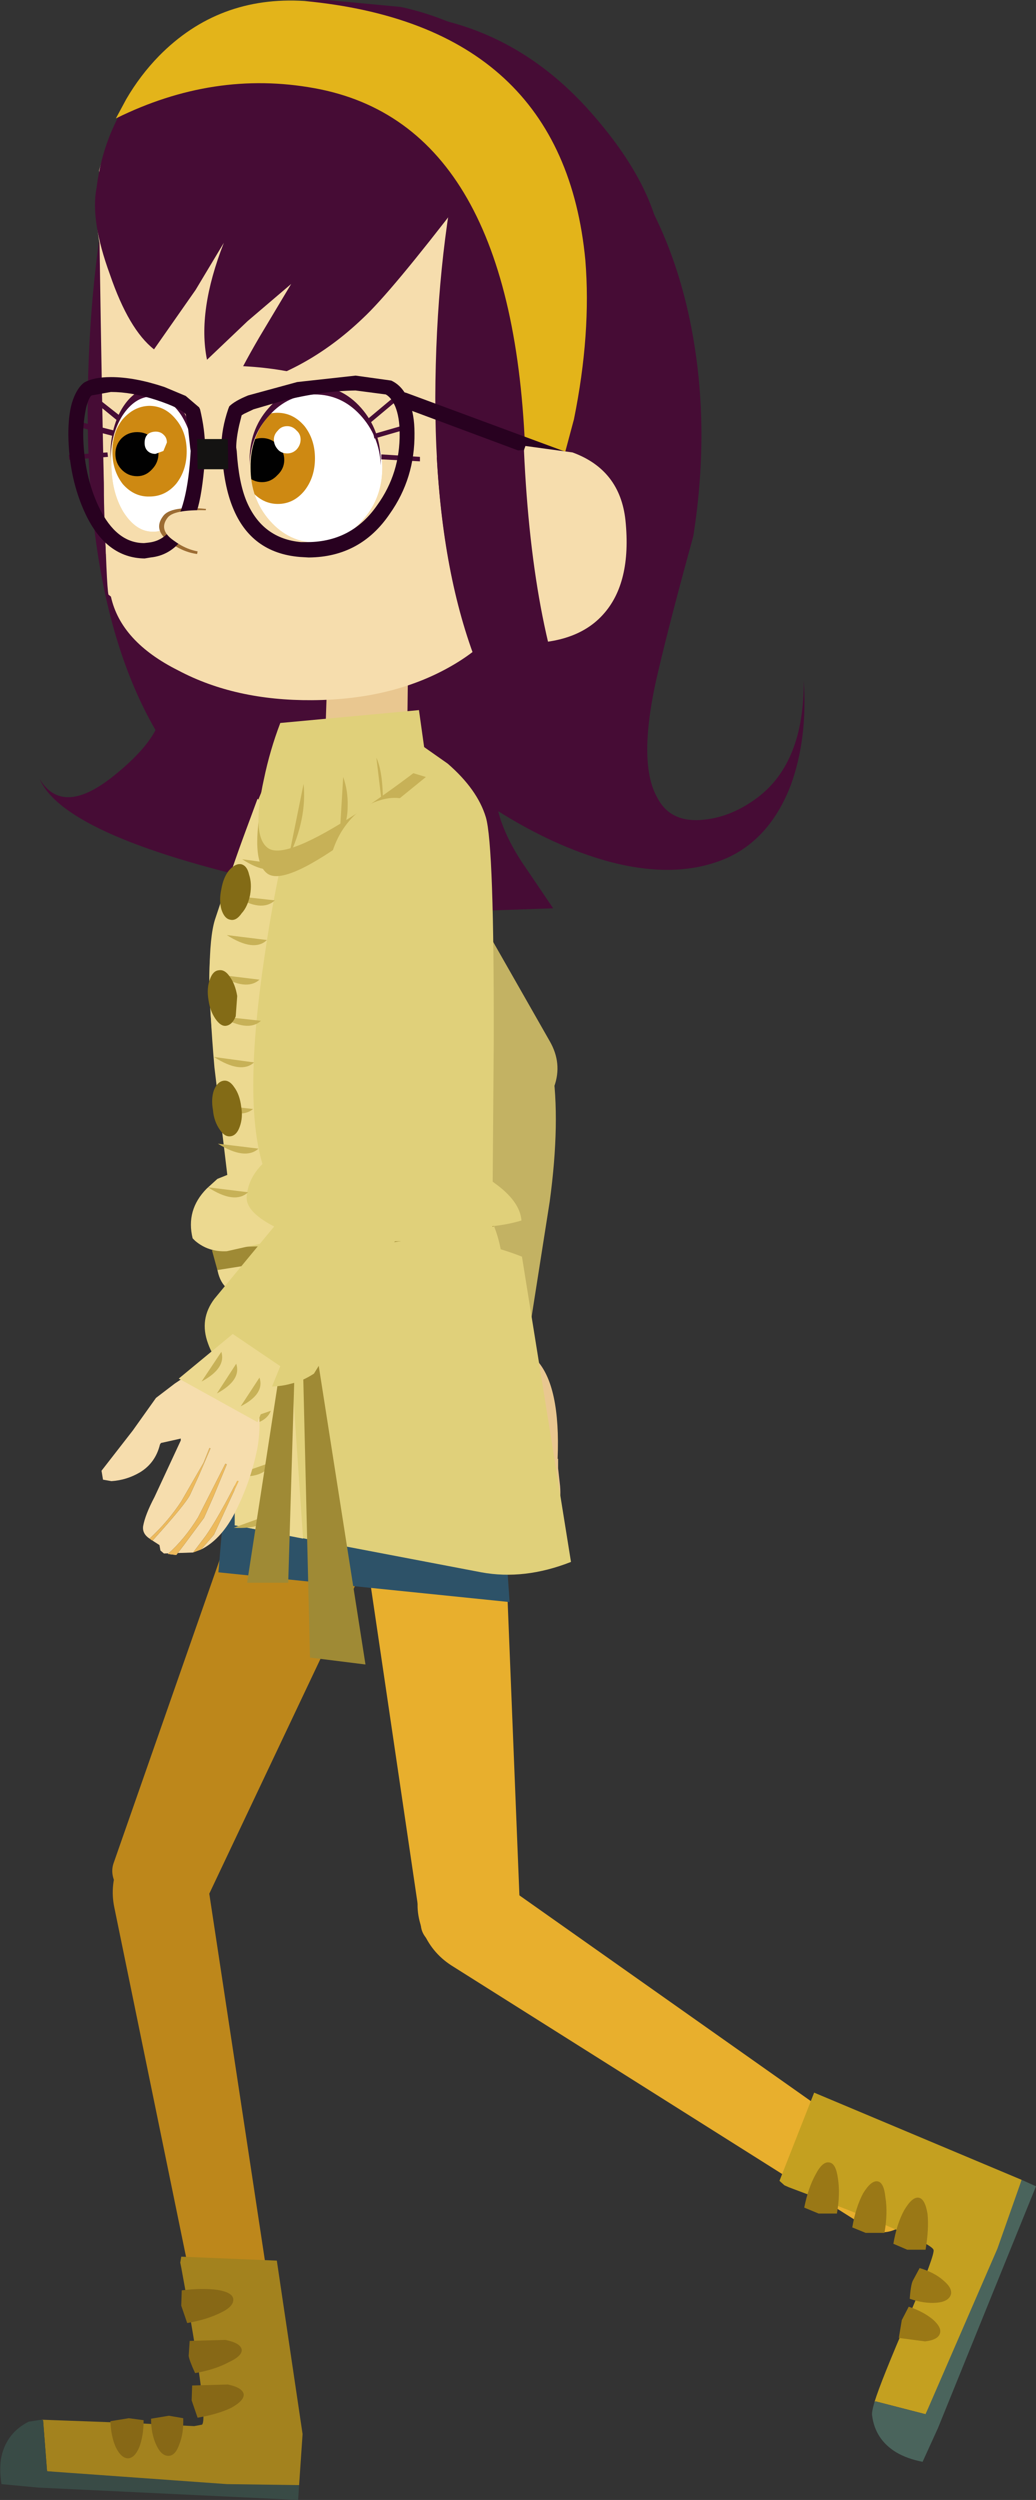
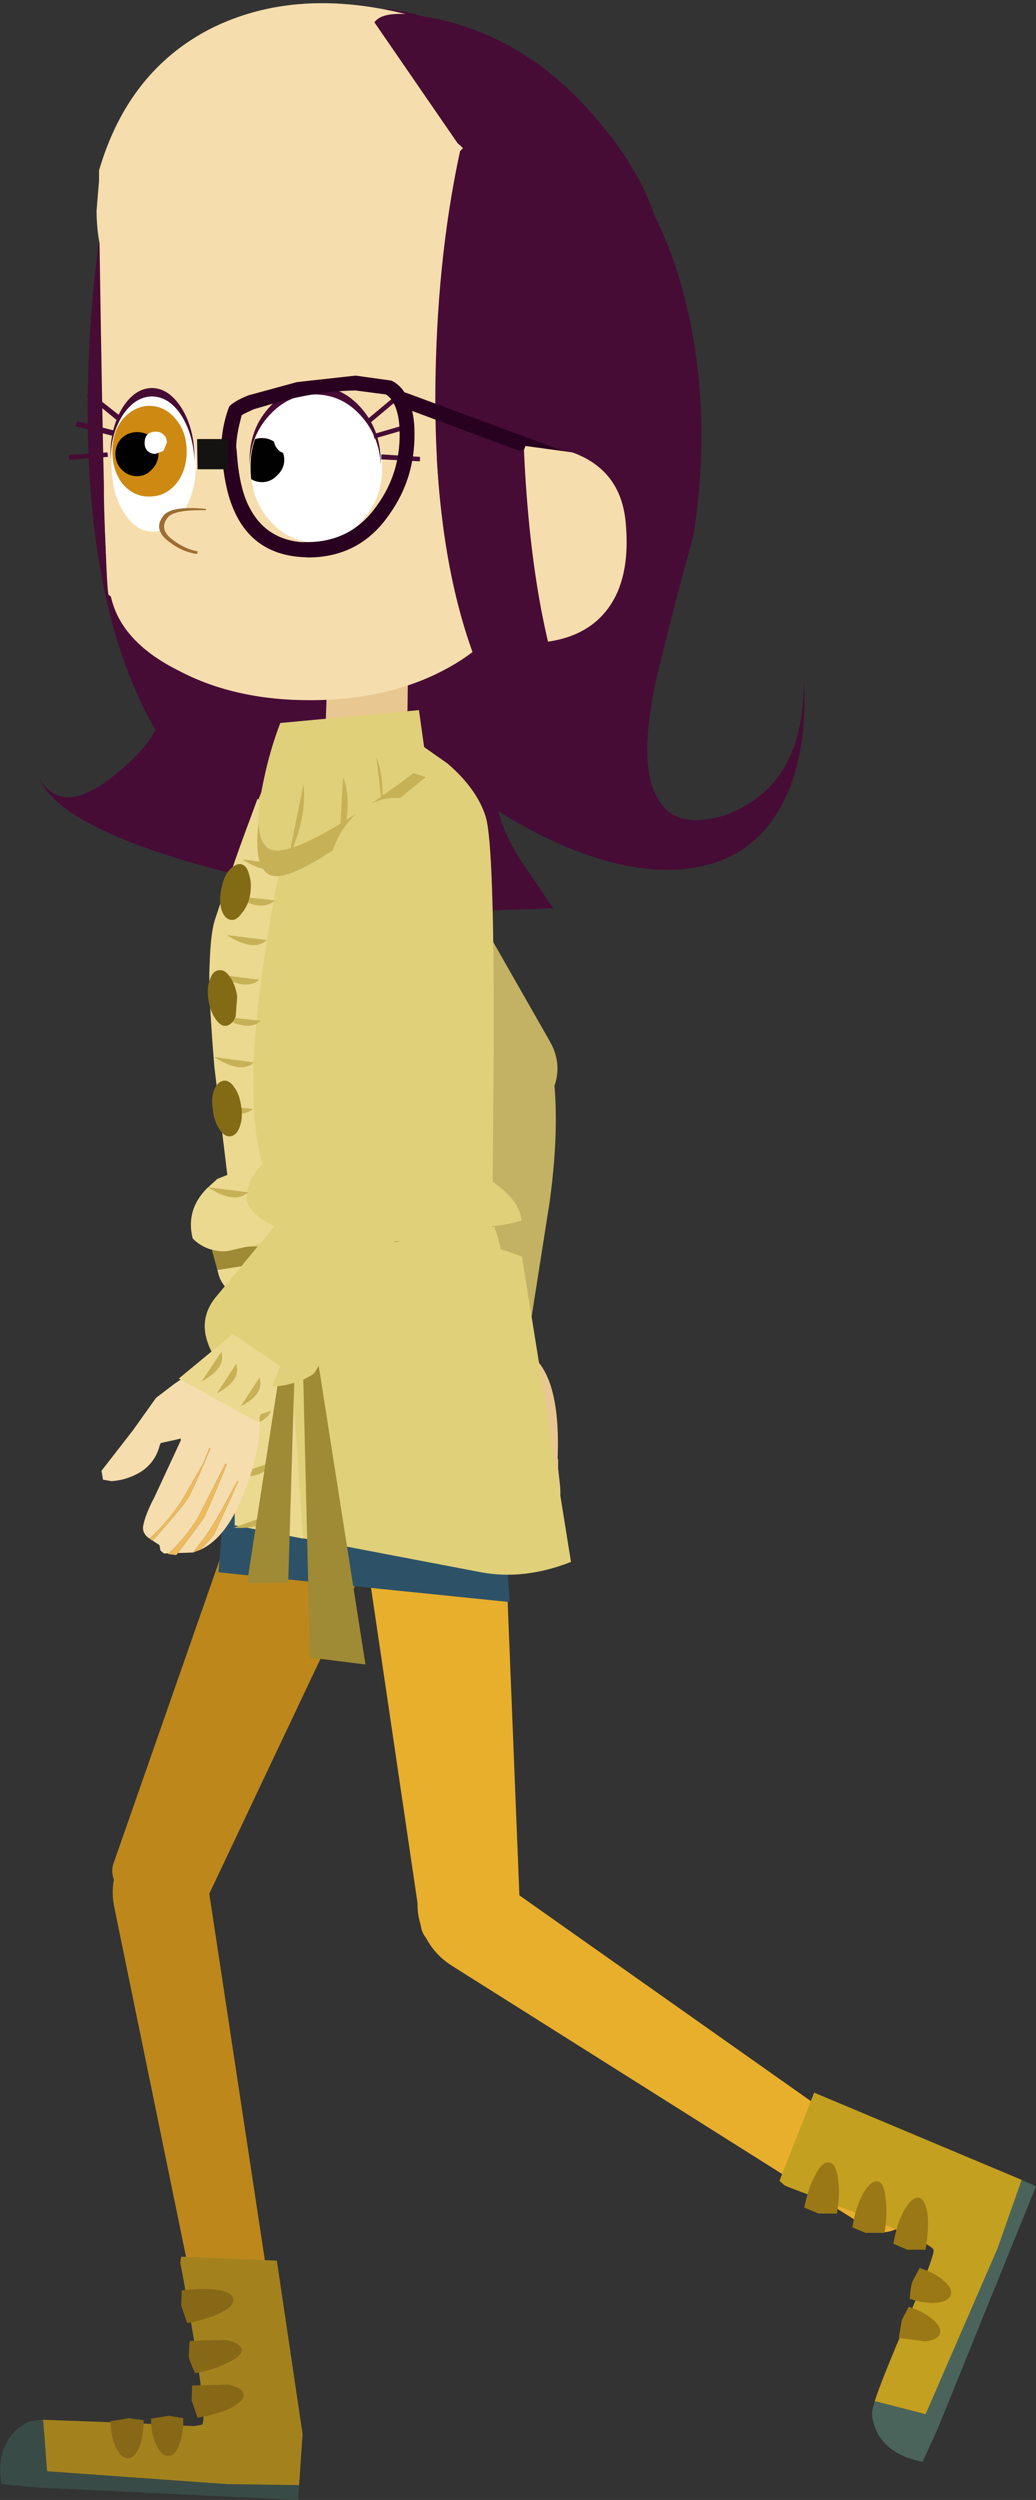
<svg xmlns="http://www.w3.org/2000/svg" height="252.25px" width="104.6px">
  <rect width="100%" height="100%" fill="#333333" stroke="none" />
  <g transform="matrix(1.0, 0.0, 0.0, 1.0, -3.25, 41.95)">
    <path d="M55.2 98.75 L55.15 98.75 Q55.55 99.75 54.95 101.75 L54.4 103.35 53.4 104.2 Q52.7 104.75 52.75 105.0 52.8 105.35 52.8 105.1 54.6 103.85 55.15 101.95 55.7 100.35 55.2 98.75 M57.25 113.55 L56.95 113.65 56.85 113.7 56.85 113.65 56.05 113.95 Q54.95 114.15 54.05 111.95 L53.3 109.65 53.0 107.65 52.85 105.45 52.6 105.55 Q52.05 108.45 50.7 109.15 L50.0 109.0 49.8 108.65 Q49.7 108.05 49.75 105.2 L49.9 102.3 Q49.8 101.2 50.85 99.05 L52.1 96.4 57.4 95.25 Q59.85 97.85 59.55 105.25 L59.6 105.25 59.6 106.2 59.8 108.0 Q59.9 109.25 59.65 110.1 L59.6 110.25 59.75 110.6 59.6 110.7 59.5 110.65 58.95 111.8 58.7 112.15 Q59.0 111.25 58.9 110.65 L58.1 108.3 57.7 105.6 57.65 105.6 Q57.4 106.65 58.1 109.25 58.65 111.25 58.45 112.55 L57.4 113.45 57.45 112.55 57.25 111.4 56.2 107.6 Q55.9 106.35 56.0 105.5 L55.9 106.8 56.2 108.05 56.9 110.85 Q57.15 111.6 57.0 112.55 L57.0 113.65 57.25 113.55 M54.75 105.6 L54.6 105.6 54.6 107.4 Q54.55 107.6 54.85 108.85 L55.45 110.85 56.05 112.55 56.1 113.6 56.2 113.65 56.3 113.1 56.3 112.8 55.7 111.1 54.95 108.75 Q54.8 108.1 54.95 107.35 L54.75 105.6" fill="#e9c790" fill-rule="evenodd" stroke="none" />
    <path d="M55.2 98.75 Q55.7 100.35 55.15 101.95 54.6 103.85 52.8 105.1 52.8 105.35 52.75 105.0 52.7 104.75 53.4 104.2 L54.4 103.35 54.95 101.75 Q55.55 99.75 55.15 98.75 L55.2 98.75 M58.7 112.15 L58.45 112.45 58.5 112.5 58.45 112.55 Q58.65 111.25 58.1 109.25 57.4 106.65 57.65 105.6 L57.7 105.6 58.1 108.3 58.9 110.65 Q59.0 111.25 58.7 112.15 M57.4 113.45 L57.25 113.55 57.0 113.65 57.0 112.55 Q57.15 111.6 56.9 110.85 L56.2 108.05 55.9 106.8 56.0 105.5 Q55.9 106.35 56.2 107.6 L57.25 111.4 57.45 112.55 57.4 113.45 M54.75 105.6 L54.95 107.35 Q54.8 108.1 54.95 108.75 L55.7 111.1 56.3 112.8 56.3 113.1 56.2 113.65 56.1 113.6 56.05 112.55 55.45 110.85 54.85 108.85 Q54.55 107.6 54.6 107.4 L54.6 105.6 54.75 105.6" fill="#d0a367" fill-rule="evenodd" stroke="none" />
    <path d="M49.45 67.0 Q49.35 72.35 47.8 78.6 L44.5 89.7 Q43.95 92.2 45.7 94.15 47.45 96.05 50.25 96.15 52.95 96.15 55.0 94.55 L56.65 92.65 58.75 79.3 Q59.85 71.2 59.0 65.65 57.55 64.0 55.45 63.6 53.15 62.95 51.35 63.95 49.65 65.0 49.45 67.0" fill="#c3b263" fill-rule="evenodd" stroke="none" />
    <path d="M47.6 92.25 L44.4 98.5 53.35 99.4 53.3 93.3 47.6 92.25" fill="#dcc57a" fill-rule="evenodd" stroke="none" />
-     <path d="M47.3 94.35 L46.6 97.85 Q48.4 95.65 47.3 94.35" fill="#c7b157" fill-rule="evenodd" stroke="none" />
    <path d="M49.15 94.85 L48.5 98.35 Q50.3 96.15 49.15 94.85" fill="#c7b157" fill-rule="evenodd" stroke="none" />
    <path d="M51.85 95.15 L51.15 98.6 Q52.95 96.5 51.85 95.15" fill="#c7b157" fill-rule="evenodd" stroke="none" />
    <path d="M14.8 150.55 L24.75 199.0 Q25.2 200.8 27.0 201.3 L28.75 201.35 Q30.2 201.15 31.1 200.0 31.95 198.95 31.75 197.7 L24.05 146.95 Q23.7 144.45 21.95 143.3 20.25 142.05 18.3 142.9 16.4 143.7 15.3 145.95 14.3 148.2 14.8 150.55" fill="#bd871b" fill-rule="evenodd" stroke="none" />
    <path d="M23.8 150.35 L44.1 107.5 Q45.4 104.7 44.25 101.75 43.05 98.8 40.0 97.55 L34.15 97.4 Q31.3 98.6 30.3 101.5 L14.7 146.1 Q14.3 147.35 15.3 148.75 16.35 150.2 18.15 151.05 19.9 151.85 21.55 151.65 23.2 151.5 23.8 150.35" fill="#bd871b" fill-rule="evenodd" stroke="none" />
    <path d="M31.2 186.15 L33.8 203.65 33.45 208.8 25.9 209.4 8.0 207.4 7.6 202.25 7.45 202.2 16.95 202.55 22.85 202.85 23.65 202.7 Q24.35 202.05 21.55 186.85 L21.45 186.35 21.55 185.75 31.2 186.15" fill="#a3821e" fill-rule="evenodd" stroke="none" />
    <path d="M3.4 208.7 L7.1 209.05 33.35 210.3 33.45 208.8 26.15 208.7 8.0 207.4 7.6 202.25 7.45 202.2 6.15 202.4 Q3.95 203.5 3.4 205.9 3.15 207.1 3.4 208.7" fill="#394b46" fill-rule="evenodd" stroke="none" />
    <path d="M26.8 190.0 Q26.7 189.35 25.2 189.1 23.65 188.9 21.6 189.15 L21.55 190.7 22.15 192.45 Q24.15 192.1 25.55 191.4 26.9 190.75 26.8 190.0" fill="#876816" fill-rule="evenodd" stroke="none" />
    <path d="M22.4 194.25 L22.3 195.75 Q22.35 196.2 22.95 197.5 24.95 197.15 26.35 196.4 27.75 195.75 27.65 195.1 27.5 194.45 26.0 194.15 L22.4 194.25" fill="#876816" fill-rule="evenodd" stroke="none" />
    <path d="M27.85 199.6 Q27.7 198.95 26.25 198.65 L22.65 198.75 22.6 200.25 23.2 202.0 Q25.25 201.65 26.6 201.0 27.95 200.25 27.85 199.6" fill="#876816" fill-rule="evenodd" stroke="none" />
    <path d="M21.75 202.05 L20.3 201.8 18.5 202.1 Q18.5 203.65 19.05 204.8 19.55 205.85 20.25 205.85 20.95 205.85 21.35 204.7 21.8 203.6 21.75 202.05" fill="#876816" fill-rule="evenodd" stroke="none" />
    <path d="M17.75 202.25 L16.25 202.05 14.4 202.35 Q14.45 203.9 14.95 205.0 15.5 206.1 16.2 206.1 16.85 206.05 17.3 205.0 17.75 203.85 17.75 202.25" fill="#876816" fill-rule="evenodd" stroke="none" />
    <path d="M20.25 -24.3 Q19.6 -24.95 17.2 -18.65 15.1 -13.15 14.55 -10.65 13.4 -5.65 14.1 0.25 14.65 3.65 16.4 10.7 L18.65 20.3 Q19.9 26.0 19.55 29.8 19.3 32.7 14.65 36.4 9.55 40.45 7.25 36.65 9.85 42.65 32.3 47.5 41.15 49.4 48.9 50.05 L59.1 49.7 55.95 45.05 Q54.15 42.3 53.55 39.9 59.2 43.45 64.6 44.95 71.6 46.85 76.7 44.6 81.05 42.6 83.1 37.25 84.8 32.55 84.4 26.7 84.45 35.0 79.7 38.55 77.15 40.45 74.4 40.75 71.0 41.15 69.65 38.6 67.5 34.95 69.75 25.6 70.95 20.5 73.25 12.15 75.05 0.7 72.9 -9.65 70.45 -21.4 63.25 -29.05 58.8 -33.65 52.15 -37.45 44.0 -42.1 39.3 -40.75 L20.25 -24.3" fill="#460c35" fill-rule="evenodd" stroke="none" />
    <path d="M36.0 43.2 Q35.95 46.0 37.45 48.3 L50.5 68.75 Q51.65 70.55 53.55 71.05 55.55 71.55 57.1 70.45 58.6 69.4 59.2 67.7 60.05 65.35 58.75 63.1 L45.75 40.3 Q44.3 37.7 41.95 37.15 39.55 36.65 37.85 38.5 36.15 40.3 36.0 43.2" fill="#c3b263" fill-rule="evenodd" stroke="none" />
    <path d="M48.8 156.35 L90.85 182.85 Q92.4 183.75 94.05 182.8 L95.3 181.6 Q96.15 180.4 96.0 178.95 95.85 177.6 94.75 176.85 L52.65 147.15 Q50.65 145.7 48.55 146.1 46.5 146.45 45.75 148.45 45.0 150.4 45.9 152.8 46.8 155.05 48.8 156.35" fill="#e8af2d" fill-rule="evenodd" stroke="none" />
    <path d="M55.8 152.0 L53.9 104.55 Q53.75 101.45 51.35 99.4 48.9 97.3 45.6 97.55 42.35 97.8 40.35 100.2 38.4 102.6 38.85 105.65 L45.75 152.4 Q45.9 153.7 47.5 154.5 49.05 155.35 51.05 155.2 53.0 155.1 54.4 154.15 55.75 153.25 55.8 152.0" fill="#e8af2d" fill-rule="evenodd" stroke="none" />
    <path d="M27.75 87.9 L52.35 84.95 54.7 119.7 25.3 116.7 27.75 87.9" fill="#2d5268" fill-rule="evenodd" stroke="none" />
    <path d="M28.3 90.0 Q29.65 95.2 34.35 97.9 39.05 100.55 44.3 99.15 49.55 97.75 52.2 93.1 54.95 88.4 53.6 83.2 52.2 78.0 47.45 75.35 42.85 72.65 37.6 74.05 32.35 75.45 29.6 80.15 26.9 84.8 28.3 90.0" fill="#e0d07a" fill-rule="evenodd" stroke="none" />
    <path d="M29.5 87.7 Q35.2 85.0 41.15 83.7 48.75 82.0 55.95 84.85 L60.9 115.65 Q56.2 117.5 51.85 116.7 L26.95 111.95 29.5 87.7" fill="#e0d07a" fill-rule="evenodd" stroke="none" />
    <path d="M25.1 84.6 Q25.0 87.7 26.85 88.45 L26.95 111.95 33.85 113.3 32.05 87.05 30.85 86.2 27.75 84.2 25.1 84.6" fill="#ecd990" fill-rule="evenodd" stroke="none" />
    <path d="M30.5 90.0 L26.6 91.4 Q29.8 91.6 30.5 90.0" fill="#c7b157" fill-rule="evenodd" stroke="none" />
    <path d="M30.55 95.15 L26.65 96.55 Q29.85 96.85 30.55 95.15" fill="#c7b157" fill-rule="evenodd" stroke="none" />
    <path d="M30.6 100.4 L26.7 101.75 Q29.9 102.1 30.6 100.4" fill="#c7b157" fill-rule="evenodd" stroke="none" />
    <path d="M30.65 105.6 L26.8 106.95 Q29.95 107.35 30.65 105.6" fill="#c7b157" fill-rule="evenodd" stroke="none" />
    <path d="M30.7 110.8 L26.85 112.2 Q29.95 112.4 30.7 110.8" fill="#c7b157" fill-rule="evenodd" stroke="none" />
    <path d="M30.15 86.8 L26.25 88.2 Q29.45 88.4 30.15 86.8" fill="#c7b157" fill-rule="evenodd" stroke="none" />
    <path d="M34.55 125.3 L40.15 126.0 33.55 83.85 34.55 125.3" fill="#9f8a35" fill-rule="evenodd" stroke="none" />
    <path d="M33.35 84.35 L28.2 117.75 32.35 117.75 33.35 84.35" fill="#9f8a35" fill-rule="evenodd" stroke="none" />
    <path d="M14.65 -25.45 Q12.15 -14.2 12.1 -0.6 12.1 26.7 24.25 38.6 L22.15 31.55 24.65 34.75 Q27.5 38.05 29.5 38.8 L30.0 38.95 29.35 38.15 Q27.5 35.95 25.9 32.2 20.05 18.15 21.0 -9.7 21.05 -23.95 17.85 -26.15 16.2 -27.25 14.65 -25.45" fill="#460c35" fill-rule="evenodd" stroke="none" />
    <path d="M53.1 81.8 Q53.95 80.65 52.7 79.45 L24.65 84.2 25.2 86.2 53.1 81.8" fill="#9f8a35" fill-rule="evenodd" stroke="none" />
    <path d="M24.6 53.6 Q23.8 58.25 25.85 71.5 26.85 78.15 28.1 83.85 L52.95 82.95 53.1 63.4 Q53.15 43.3 52.3 40.5 51.45 37.7 48.45 35.1 L45.6 33.1 31.4 33.75 28.45 40.85 Q25.35 48.95 24.6 53.6" fill="#e0d07a" fill-rule="evenodd" stroke="none" />
    <path d="M49.3 75.65 L31.9 75.7 Q29.35 75.45 26.0 77.15 22.35 79.1 24.1 81.05 25.45 82.25 31.2 81.75 L38.75 81.0 47.35 81.8 Q52.65 82.2 55.9 81.2 55.75 79.25 53.15 77.4 50.75 75.55 49.3 75.65" fill="#e0d07a" fill-rule="evenodd" stroke="none" />
    <path d="M32.5 41.45 L29.25 38.65 Q26.75 45.4 24.95 50.85 23.9 54.25 24.9 65.75 L26.2 76.6 25.2 77.0 24.1 78.0 Q22.0 80.15 22.7 83.0 L22.95 83.25 Q24.3 84.4 26.15 84.3 L33.05 82.75 Q28.15 80.85 28.15 78.9 28.25 77.0 29.75 75.5 27.8 69.0 29.95 54.6 31.0 47.4 32.5 41.45" fill="#ecd990" fill-rule="evenodd" stroke="none" />
    <path d="M31.75 45.3 L27.7 44.75 Q30.4 46.5 31.75 45.3" fill="#c7b157" fill-rule="evenodd" stroke="none" />
    <path d="M31.0 48.9 L26.95 48.45 Q29.65 50.15 31.0 48.9" fill="#c7b157" fill-rule="evenodd" stroke="none" />
    <path d="M30.2 52.9 L26.15 52.4 Q28.9 54.15 30.2 52.9" fill="#c7b157" fill-rule="evenodd" stroke="none" />
    <path d="M29.45 56.9 L25.35 56.4 Q28.1 58.1 29.45 56.9" fill="#c7b157" fill-rule="evenodd" stroke="none" />
    <path d="M29.6 61.05 L25.5 60.6 Q28.3 62.25 29.6 61.05" fill="#c7b157" fill-rule="evenodd" stroke="none" />
    <path d="M28.9 65.25 L24.85 64.7 Q27.6 66.45 28.9 65.25" fill="#c7b157" fill-rule="evenodd" stroke="none" />
    <path d="M28.8 69.95 L24.75 69.5 Q27.5 71.05 28.8 69.95" fill="#c7b157" fill-rule="evenodd" stroke="none" />
-     <path d="M29.35 73.95 L25.25 73.45 Q28.0 75.15 29.35 73.95" fill="#c7b157" fill-rule="evenodd" stroke="none" />
+     <path d="M29.35 73.95 L25.25 73.45 " fill="#c7b157" fill-rule="evenodd" stroke="none" />
    <path d="M28.3 78.35 L24.25 77.85 Q26.95 79.6 28.3 78.35" fill="#c7b157" fill-rule="evenodd" stroke="none" />
    <path d="M25.6 47.75 Q25.35 48.9 25.6 49.8 25.9 50.75 26.5 50.85 27.1 51.0 27.65 50.2 28.25 49.55 28.5 48.35 28.7 47.2 28.4 46.3 28.2 45.4 27.6 45.25 27.0 45.15 26.35 45.9 25.8 46.6 25.6 47.75" fill="#836b16" fill-rule="evenodd" stroke="none" />
    <path d="M24.3 58.95 Q24.45 60.05 25.0 60.85 25.55 61.65 26.1 61.55 26.7 61.45 27.05 60.6 L27.2 58.55 Q27.0 57.35 26.45 56.6 25.95 55.85 25.35 55.95 24.75 56.0 24.45 56.85 24.1 57.75 24.3 58.95" fill="#836b16" fill-rule="evenodd" stroke="none" />
    <path d="M24.75 70.05 Q24.85 71.2 25.45 72.05 25.95 72.8 26.55 72.7 27.15 72.6 27.45 71.75 27.8 70.8 27.6 69.7 27.45 68.5 26.9 67.75 26.4 67.0 25.8 67.1 25.2 67.2 24.85 68.05 24.55 68.9 24.75 70.05" fill="#836b16" fill-rule="evenodd" stroke="none" />
    <path d="M36.05 33.55 L44.35 33.2 44.45 25.0 36.35 24.65 36.05 33.55" fill="#e9c790" fill-rule="evenodd" stroke="none" />
    <path d="M46.25 36.45 L31.55 32.0 Q30.45 35.0 29.8 38.3 28.45 44.9 30.25 46.2 32.05 47.5 39.3 42.1 L46.25 36.45" fill="#c7b157" fill-rule="evenodd" stroke="none" />
    <path d="M45.55 29.7 L31.55 31.0 Q30.5 33.75 29.9 36.65 28.6 42.5 30.35 43.65 32.1 44.8 39.45 40.0 43.05 37.6 46.3 35.05 L45.55 29.7" fill="#e0d07a" fill-rule="evenodd" stroke="none" />
    <path d="M33.9 37.15 L32.4 44.55 Q34.25 40.65 33.9 37.15" fill="#c7b157" fill-rule="evenodd" stroke="none" />
    <path d="M37.9 36.45 L37.55 42.3 Q38.35 41.2 38.35 39.4 38.4 37.85 37.9 36.45" fill="#c7b157" fill-rule="evenodd" stroke="none" />
    <path d="M41.25 34.5 L41.9 39.9 Q42.0 36.1 41.25 34.5" fill="#c7b157" fill-rule="evenodd" stroke="none" />
    <path d="M13.25 -23.7 L13.25 -24.75 Q16.15 -34.7 24.4 -39.0 31.8 -42.75 41.25 -41.15 50.4 -39.6 57.45 -33.9 64.8 -27.9 66.3 -19.95 68.9 -6.55 62.6 4.85 61.0 7.7 57.8 12.0 55.35 15.25 55.2 16.3 55.2 21.4 49.25 25.0 43.2 28.65 34.75 28.7 27.0 28.75 21.25 25.7 15.45 22.8 14.45 18.25 L14.2 18.05 Q13.8 16.35 13.3 -17.4 13.0 -19.0 13.0 -20.7 L13.25 -23.7" fill="#f6ddad" fill-rule="evenodd" stroke="none" />
    <path d="M41.05 -39.7 L49.45 -27.5 Q52.45 -25.05 53.95 -16.9 L55.6 -4.8 55.95 7.05 Q56.15 14.6 57.45 18.55 60.55 17.35 64.15 10.1 66.8 4.7 68.15 -0.4 70.9 -8.45 70.1 -16.5 69.55 -22.9 63.35 -30.1 55.6 -39.2 44.6 -40.5 41.8 -40.75 41.05 -39.7" fill="#460c35" fill-rule="evenodd" stroke="none" />
-     <path d="M13.0 -23.0 Q12.35 -19.7 14.35 -14.25 16.25 -8.7 18.8 -6.7 L23.0 -12.7 25.85 -17.45 Q23.15 -10.55 24.15 -5.65 L28.25 -9.55 32.65 -13.3 29.45 -7.95 Q27.55 -4.7 26.65 -2.65 34.0 -4.2 39.9 -9.85 42.7 -12.45 49.95 -21.9 55.3 -28.85 54.7 -33.2 54.25 -36.2 50.1 -39.05 L52.25 -38.0 Q47.75 -40.4 43.7 -41.25 L36.25 -41.95 Q26.2 -41.9 19.7 -35.95 13.95 -30.65 13.0 -23.0" fill="#460c35" fill-rule="evenodd" stroke="none" />
    <path d="M49.7 -26.7 Q47.25 -15.4 47.2 -1.8 47.2 25.5 59.3 37.4 L57.25 30.35 59.75 33.5 Q62.6 36.85 64.6 37.65 L65.1 37.8 64.45 37.05 Q62.6 34.75 61.0 31.0 55.1 16.95 56.05 -10.85 56.15 -25.15 52.9 -27.4 51.3 -28.45 49.7 -26.7" fill="#460c35" fill-rule="evenodd" stroke="none" />
-     <path d="M14.95 -30.0 Q24.85 -34.9 35.0 -33.05 55.2 -29.4 56.3 4.2 56.85 7.05 58.1 7.5 L59.3 7.45 61.2 0.35 Q62.95 -8.3 62.35 -15.7 60.1 -39.35 34.0 -41.85 25.3 -42.4 19.3 -36.3 17.4 -34.35 16.0 -31.95 L14.95 -30.0" fill="#e3b41a" fill-rule="evenodd" stroke="none" />
    <path d="M63.0 5.45 Q63.2 4.75 62.55 4.45 L44.3 -2.3 Q43.6 -2.55 43.35 -1.85 L43.35 -1.25 43.75 -0.9 62.0 5.9 62.25 5.95 63.0 5.45" fill="#280120" fill-rule="evenodd" stroke="none" />
    <path d="M56.3 3.05 Q55.9 4.05 55.4 7.0 54.45 12.9 54.15 22.85 61.0 23.5 64.1 20.1 67.05 16.9 66.4 10.55 65.85 5.45 61.05 3.7 L56.3 3.05" fill="#f6ddad" fill-rule="evenodd" stroke="none" />
    <path d="M47.35 4.2 Q48.65 26.9 59.3 37.4 L57.25 30.35 59.75 33.5 Q62.6 36.85 64.6 37.65 66.05 38.2 61.95 32.7 57.0 22.4 56.15 3.45 L47.35 4.2" fill="#460c35" fill-rule="evenodd" stroke="none" />
    <path d="M28.55 4.55 Q28.55 7.75 30.5 10.05 32.45 12.3 35.2 12.3 37.9 12.3 39.85 10.0 41.85 7.7 41.85 4.5 41.8 1.3 39.8 -0.95 37.85 -3.15 35.15 -3.15 32.4 -3.15 30.45 -0.9 28.5 1.35 28.55 4.55" fill="#ffffff" fill-rule="evenodd" stroke="none" />
    <path d="M14.5 4.15 Q14.5 7.05 15.7 9.1 17.0 11.15 18.75 11.1 20.5 11.1 21.8 9.05 23.05 7.0 23.05 4.1 23.0 1.2 21.75 -0.9 20.45 -2.95 18.7 -2.95 16.95 -2.9 15.65 -0.85 14.45 1.25 14.5 4.15" fill="#ffffff" fill-rule="evenodd" stroke="none" />
    <path d="M28.55 5.25 Q28.55 8.4 30.5 10.6 32.45 12.8 35.2 12.8 37.9 12.8 39.85 10.55 41.85 8.35 41.85 5.2 41.8 2.1 39.8 -0.15 37.85 -2.3 35.15 -2.3 32.4 -2.3 30.45 -0.1 28.5 2.15 28.55 5.25" fill="#ffffff" fill-rule="evenodd" stroke="none" />
    <path d="M14.5 4.85 Q14.5 7.7 15.7 9.7 17.0 11.75 18.75 11.7 20.5 11.7 21.8 9.65 23.05 7.65 23.05 4.8 23.0 1.95 21.75 -0.1 20.45 -2.1 18.7 -2.1 16.9 -2.05 15.65 -0.05 14.45 2.0 14.5 4.85" fill="#ffffff" fill-rule="evenodd" stroke="none" />
-     <path d="M27.55 4.35 Q27.55 6.25 28.6 7.55 29.75 8.9 31.3 8.9 32.9 8.9 34.0 7.55 35.05 6.2 35.05 4.3 35.05 2.4 34.0 1.05 32.85 -0.3 31.25 -0.3 29.7 -0.3 28.6 1.05 27.55 2.45 27.55 4.35" fill="#ce8912" fill-rule="evenodd" stroke="none" />
    <path d="M14.6 3.65 Q14.6 5.55 15.65 6.9 16.8 8.2 18.35 8.15 19.95 8.15 21.05 6.85 22.1 5.5 22.1 3.6 22.1 1.65 21.0 0.35 19.9 -1.0 18.3 -1.0 16.75 -0.95 15.6 0.4 14.6 1.7 14.6 3.65" fill="#ce8912" fill-rule="evenodd" stroke="none" />
    <path d="M27.5 4.5 Q27.5 5.4 28.1 6.0 28.8 6.7 29.7 6.7 30.6 6.7 31.25 6.0 31.95 5.35 31.95 4.45 31.95 3.55 31.25 2.9 30.6 2.25 29.7 2.25 28.8 2.25 28.1 2.9 27.5 3.6 27.5 4.5" fill="#010101" fill-rule="evenodd" stroke="none" />
    <path d="M30.9 2.4 Q30.9 2.95 31.3 3.4 31.65 3.8 32.25 3.8 32.8 3.8 33.2 3.4 33.6 2.95 33.6 2.4 33.6 1.85 33.2 1.5 32.8 1.05 32.25 1.05 31.65 1.05 31.3 1.5 30.9 1.9 30.9 2.4" fill="#ffffff" fill-rule="evenodd" stroke="none" />
    <path d="M14.9 3.85 Q14.9 4.75 15.5 5.4 16.15 6.1 17.1 6.1 18.0 6.1 18.65 5.35 19.25 4.7 19.25 3.8 19.25 2.9 18.65 2.25 18.0 1.65 17.1 1.65 16.15 1.65 15.5 2.3 14.9 2.95 14.9 3.85" fill="#010101" fill-rule="evenodd" stroke="none" />
    <path d="M17.85 2.75 Q17.85 3.25 18.15 3.55 18.45 3.85 18.95 3.85 L19.75 3.55 20.1 2.7 Q20.1 2.2 19.75 1.9 19.45 1.6 18.95 1.6 17.85 1.65 17.85 2.75" fill="#ffffff" fill-rule="evenodd" stroke="none" />
    <path d="M35.15 -2.3 Q37.85 -2.3 39.8 -0.15 41.8 2.1 41.85 5.2 41.85 8.35 39.85 10.55 37.9 12.8 35.2 12.8 32.45 12.8 30.5 10.6 28.55 8.4 28.55 5.25 28.5 2.15 30.45 -0.1 32.4 -2.3 35.15 -2.3 M13.75 6.7 Q13.7 8.9 13.95 13.95 19.2 15.95 25.6 15.95 33.75 15.9 39.45 12.75 45.2 9.75 45.2 5.35 45.15 1.0 39.4 -2.05 33.65 -5.1 25.5 -5.05 18.8 -5.05 13.6 -2.85 L13.75 6.7 M15.65 -0.05 Q16.9 -2.05 18.7 -2.1 20.45 -2.1 21.75 -0.1 23.0 1.95 23.05 4.8 23.05 7.65 21.8 9.65 20.5 11.7 18.75 11.7 17.0 11.75 15.7 9.7 14.5 7.7 14.5 4.85 14.45 2.0 15.65 -0.05" fill="#f6ddad" fill-rule="evenodd" stroke="none" />
    <path d="M35.0 -2.15 Q37.7 -2.15 39.6 -0.1 41.55 2.0 41.7 5.0 L41.7 4.6 Q41.65 1.4 39.7 -0.8 37.75 -3.0 35.0 -3.0 32.3 -3.0 30.35 -0.75 28.4 1.45 28.45 4.65 L28.45 5.05 Q28.5 2.05 30.45 -0.05 32.35 -2.15 35.0 -2.15" fill="#460c35" fill-rule="evenodd" stroke="none" />
    <path d="M43.7 -1.85 L43.4 -2.2 40.35 0.35 40.65 0.7 43.7 -1.85" fill="#460c35" fill-rule="evenodd" stroke="none" />
    <path d="M44.85 1.2 L44.75 0.75 40.95 1.85 41.05 2.3 44.85 1.2" fill="#460c35" fill-rule="evenodd" stroke="none" />
    <path d="M45.65 4.15 L41.75 3.9 41.75 4.4 45.65 4.6 45.65 4.15" fill="#460c35" fill-rule="evenodd" stroke="none" />
    <path d="M23.15 13.95 L24.05 9.4 Q20.45 9.05 19.7 10.15 18.7 11.5 20.3 12.7 21.65 13.75 23.15 13.95" fill="#9c6c33" fill-rule="evenodd" stroke="none" />
    <path d="M18.55 -2.8 Q16.8 -2.75 15.55 -0.7 14.35 1.35 14.4 4.25 L14.4 4.6 Q14.4 1.9 15.6 0.0 16.85 -1.9 18.55 -1.95 20.3 -1.95 21.55 -0.05 22.75 1.85 22.9 4.55 L22.9 4.2 Q22.85 1.3 21.6 -0.75 20.3 -2.8 18.55 -2.8" fill="#460c35" fill-rule="evenodd" stroke="none" />
    <path d="M12.0 -2.05 L15.05 0.45 15.35 0.0 12.3 -2.4 12.0 -2.05" fill="#460c35" fill-rule="evenodd" stroke="none" />
    <path d="M10.85 1.05 L14.7 2.05 14.8 1.5 11.05 0.55 10.85 1.05" fill="#460c35" fill-rule="evenodd" stroke="none" />
    <path d="M10.2 3.95 L10.25 4.45 14.15 4.15 14.1 3.7 10.2 3.95" fill="#460c35" fill-rule="evenodd" stroke="none" />
    <path d="M44.55 -1.45 Q43.95 -3.0 42.75 -3.55 L39.15 -4.05 33.25 -3.4 28.3 -2.05 Q26.95 -1.5 26.4 -0.95 L26.3 -0.7 Q25.6 1.35 25.6 3.2 L25.65 3.65 Q25.85 7.05 26.75 9.25 28.6 13.85 33.55 14.25 L34.4 14.3 34.45 14.3 Q39.65 14.25 42.6 9.9 45.15 6.3 45.1 1.75 45.1 -0.15 44.55 -1.45 M31.75 -1.5 Q35.7 -2.5 39.15 -2.55 L42.2 -2.15 Q42.75 -1.85 43.15 -0.95 43.6 0.15 43.6 1.75 43.65 5.8 41.35 9.0 38.8 12.7 34.35 12.75 L33.65 12.75 Q29.75 12.4 28.15 8.65 27.35 6.75 27.15 3.55 L27.1 3.2 Q27.1 2.3 27.4 0.95 L27.65 -0.05 27.9 -0.2 28.85 -0.65 31.75 -1.5" fill="#280120" fill-rule="evenodd" stroke="none" />
-     <path d="M10.15 1.9 Q10.2 6.35 11.9 9.95 14.0 14.35 17.85 14.4 L18.45 14.3 Q20.4 14.1 21.65 12.45 22.6 11.4 23.25 9.2 23.75 7.35 24.0 3.6 L23.95 3.2 Q23.95 1.45 23.45 -0.65 L23.35 -0.85 22.0 -2.0 19.85 -2.9 Q16.85 -3.9 14.45 -3.9 12.7 -3.9 11.75 -3.35 10.95 -2.75 10.5 -1.25 10.15 0.0 10.15 1.9 M12.5 -2.05 L14.45 -2.4 Q16.55 -2.4 19.0 -1.6 21.45 -0.8 22.0 -0.15 L22.2 0.9 22.45 3.2 22.5 3.55 Q22.2 9.4 20.45 11.55 19.6 12.65 18.25 12.8 L17.8 12.85 Q15.0 12.85 13.25 9.25 11.7 6.0 11.65 1.9 11.65 0.6 11.95 -0.85 12.25 -1.9 12.5 -2.05" fill="#280120" fill-rule="evenodd" stroke="none" />
    <path d="M23.2 5.4 L26.3 5.4 26.25 2.35 23.15 2.35 23.2 5.4" fill="#141312" fill-rule="evenodd" stroke="none" />
    <path d="M20.8 12.6 Q22.15 13.6 23.65 13.75 L24.55 9.55 Q20.9 9.4 20.2 10.25 19.2 11.5 20.8 12.6" fill="#f6ddad" fill-rule="evenodd" stroke="none" />
    <path d="M37.7 42.0 Q36.25 44.45 36.45 47.25 L38.0 71.55 Q38.1 73.65 39.55 75.0 41.05 76.4 43.0 76.2 44.75 76.05 46.1 74.8 48.0 73.2 47.95 70.55 L47.65 44.2 Q47.6 41.25 45.8 39.6 44.0 38.05 41.6 38.8 39.25 39.5 37.7 42.0" fill="#e0d07a" fill-rule="evenodd" stroke="none" />
    <path d="M22.75 114.7 L24.0 113.05 Q25.2 111.35 27.2 107.45 L27.35 107.5 24.85 112.9 23.55 114.4 Q25.45 113.45 26.8 111.0 28.55 107.7 29.25 104.1 29.8 100.85 28.85 97.8 L24.2 95.45 20.9 97.65 19.0 99.1 16.65 102.4 13.5 106.45 13.65 107.35 14.5 107.5 Q16.05 107.4 17.4 106.6 18.95 105.65 19.4 103.8 L19.5 103.65 21.3 103.25 21.5 103.2 21.5 103.4 18.85 109.1 Q17.9 110.9 17.7 112.05 17.6 112.8 18.35 113.3 20.2 111.6 21.55 109.55 L23.8 105.65 24.4 104.15 24.5 104.2 23.3 107.0 22.45 108.85 Q22.0 109.8 18.65 113.5 L19.35 113.95 19.45 114.5 19.8 114.8 22.75 114.7 M26.15 105.8 L24.8 109.05 23.85 111.2 21.85 113.9 21.05 114.95 20.2 114.85 Q21.9 113.35 23.25 111.15 L26.0 105.75 26.15 105.8" fill="#f6ddad" fill-rule="evenodd" stroke="none" />
    <path d="M26.15 105.8 L26.0 105.75 23.25 111.15 Q21.9 113.35 20.2 114.85 L21.05 114.95 21.85 113.9 23.85 111.2 24.8 109.05 26.15 105.8 M23.55 114.4 L24.85 112.9 27.35 107.5 27.2 107.45 Q25.2 111.35 24.0 113.05 L22.75 114.7 23.15 114.55 23.55 114.4 M18.65 113.5 Q22.0 109.8 22.45 108.85 L23.3 107.0 24.5 104.2 24.4 104.15 23.8 105.65 21.55 109.55 Q20.2 111.6 18.35 113.3 L18.55 113.45 18.65 113.5" fill="#edba5c" fill-rule="evenodd" stroke="none" />
    <path d="M24.25 93.6 Q25.1 96.05 27.65 97.25 30.05 98.4 32.7 97.65 33.8 97.4 34.95 96.65 L42.05 85.1 Q46.35 78.05 47.75 72.6 47.0 70.5 45.25 69.3 43.35 67.8 41.3 68.05 39.3 68.3 38.4 70.1 36.15 75.0 32.3 80.15 L24.9 89.1 Q23.35 91.15 24.25 93.6" fill="#e0d07a" fill-rule="evenodd" stroke="none" />
    <path d="M21.3 97.15 L29.25 101.55 31.55 95.9 26.75 92.65 21.3 97.15" fill="#ecd990" fill-rule="evenodd" stroke="none" />
    <path d="M25.6 94.45 L23.6 97.45 Q26.1 96.1 25.6 94.45" fill="#c7b157" fill-rule="evenodd" stroke="none" />
    <path d="M27.1 95.65 L25.15 98.65 Q27.65 97.3 27.1 95.65" fill="#c7b157" fill-rule="evenodd" stroke="none" />
    <path d="M29.45 97.05 L27.55 99.95 Q30.0 98.7 29.45 97.05" fill="#c7b157" fill-rule="evenodd" stroke="none" />
    <path d="M95.1 191.55 Q92.15 198.4 91.55 200.4 L91.65 200.35 96.7 201.65 104.55 185.4 106.4 178.0 85.45 169.2 81.95 178.1 82.45 178.55 82.9 178.75 Q97.15 184.1 97.5 185.05 97.7 185.45 95.1 191.55" fill="#c4a020" fill-rule="evenodd" stroke="none" />
    <path d="M96.4 206.45 L97.95 203.05 107.85 178.65 106.4 178.0 103.95 184.95 96.7 201.65 91.65 200.35 91.55 200.4 Q91.25 201.4 91.3 201.75 91.6 204.2 93.75 205.5 94.85 206.15 96.4 206.45" fill="#4a645c" fill-rule="evenodd" stroke="none" />
    <path d="M87.0 176.25 Q86.3 176.1 85.6 177.45 84.85 178.8 84.45 180.8 L85.9 181.4 87.75 181.4 Q88.1 179.4 87.85 177.85 87.65 176.35 87.0 176.25" fill="#9a7816" fill-rule="evenodd" stroke="none" />
    <path d="M89.3 182.8 L90.65 183.35 92.55 183.35 Q92.9 181.35 92.65 179.8 92.5 178.25 91.85 178.15 91.2 178.05 90.4 179.35 89.65 180.75 89.3 182.8" fill="#9a7816" fill-rule="evenodd" stroke="none" />
    <path d="M96.0 179.8 Q95.35 179.7 94.55 181.05 93.8 182.4 93.45 184.45 L94.85 185.05 96.7 185.05 Q97.05 182.95 96.9 181.45 96.65 179.9 96.0 179.8" fill="#9a7816" fill-rule="evenodd" stroke="none" />
    <path d="M96.1 186.9 L95.4 188.2 Q95.2 188.65 95.1 190.0 96.55 190.5 97.8 190.4 99.0 190.3 99.25 189.6 99.45 188.95 98.5 188.15 97.6 187.35 96.1 186.9" fill="#9a7816" fill-rule="evenodd" stroke="none" />
    <path d="M95.0 190.8 L94.3 192.15 94.0 193.95 96.65 194.3 Q97.95 194.15 98.15 193.5 98.35 192.9 97.45 192.1 96.5 191.3 95.0 190.8" fill="#9a7816" fill-rule="evenodd" stroke="none" />
  </g>
</svg>